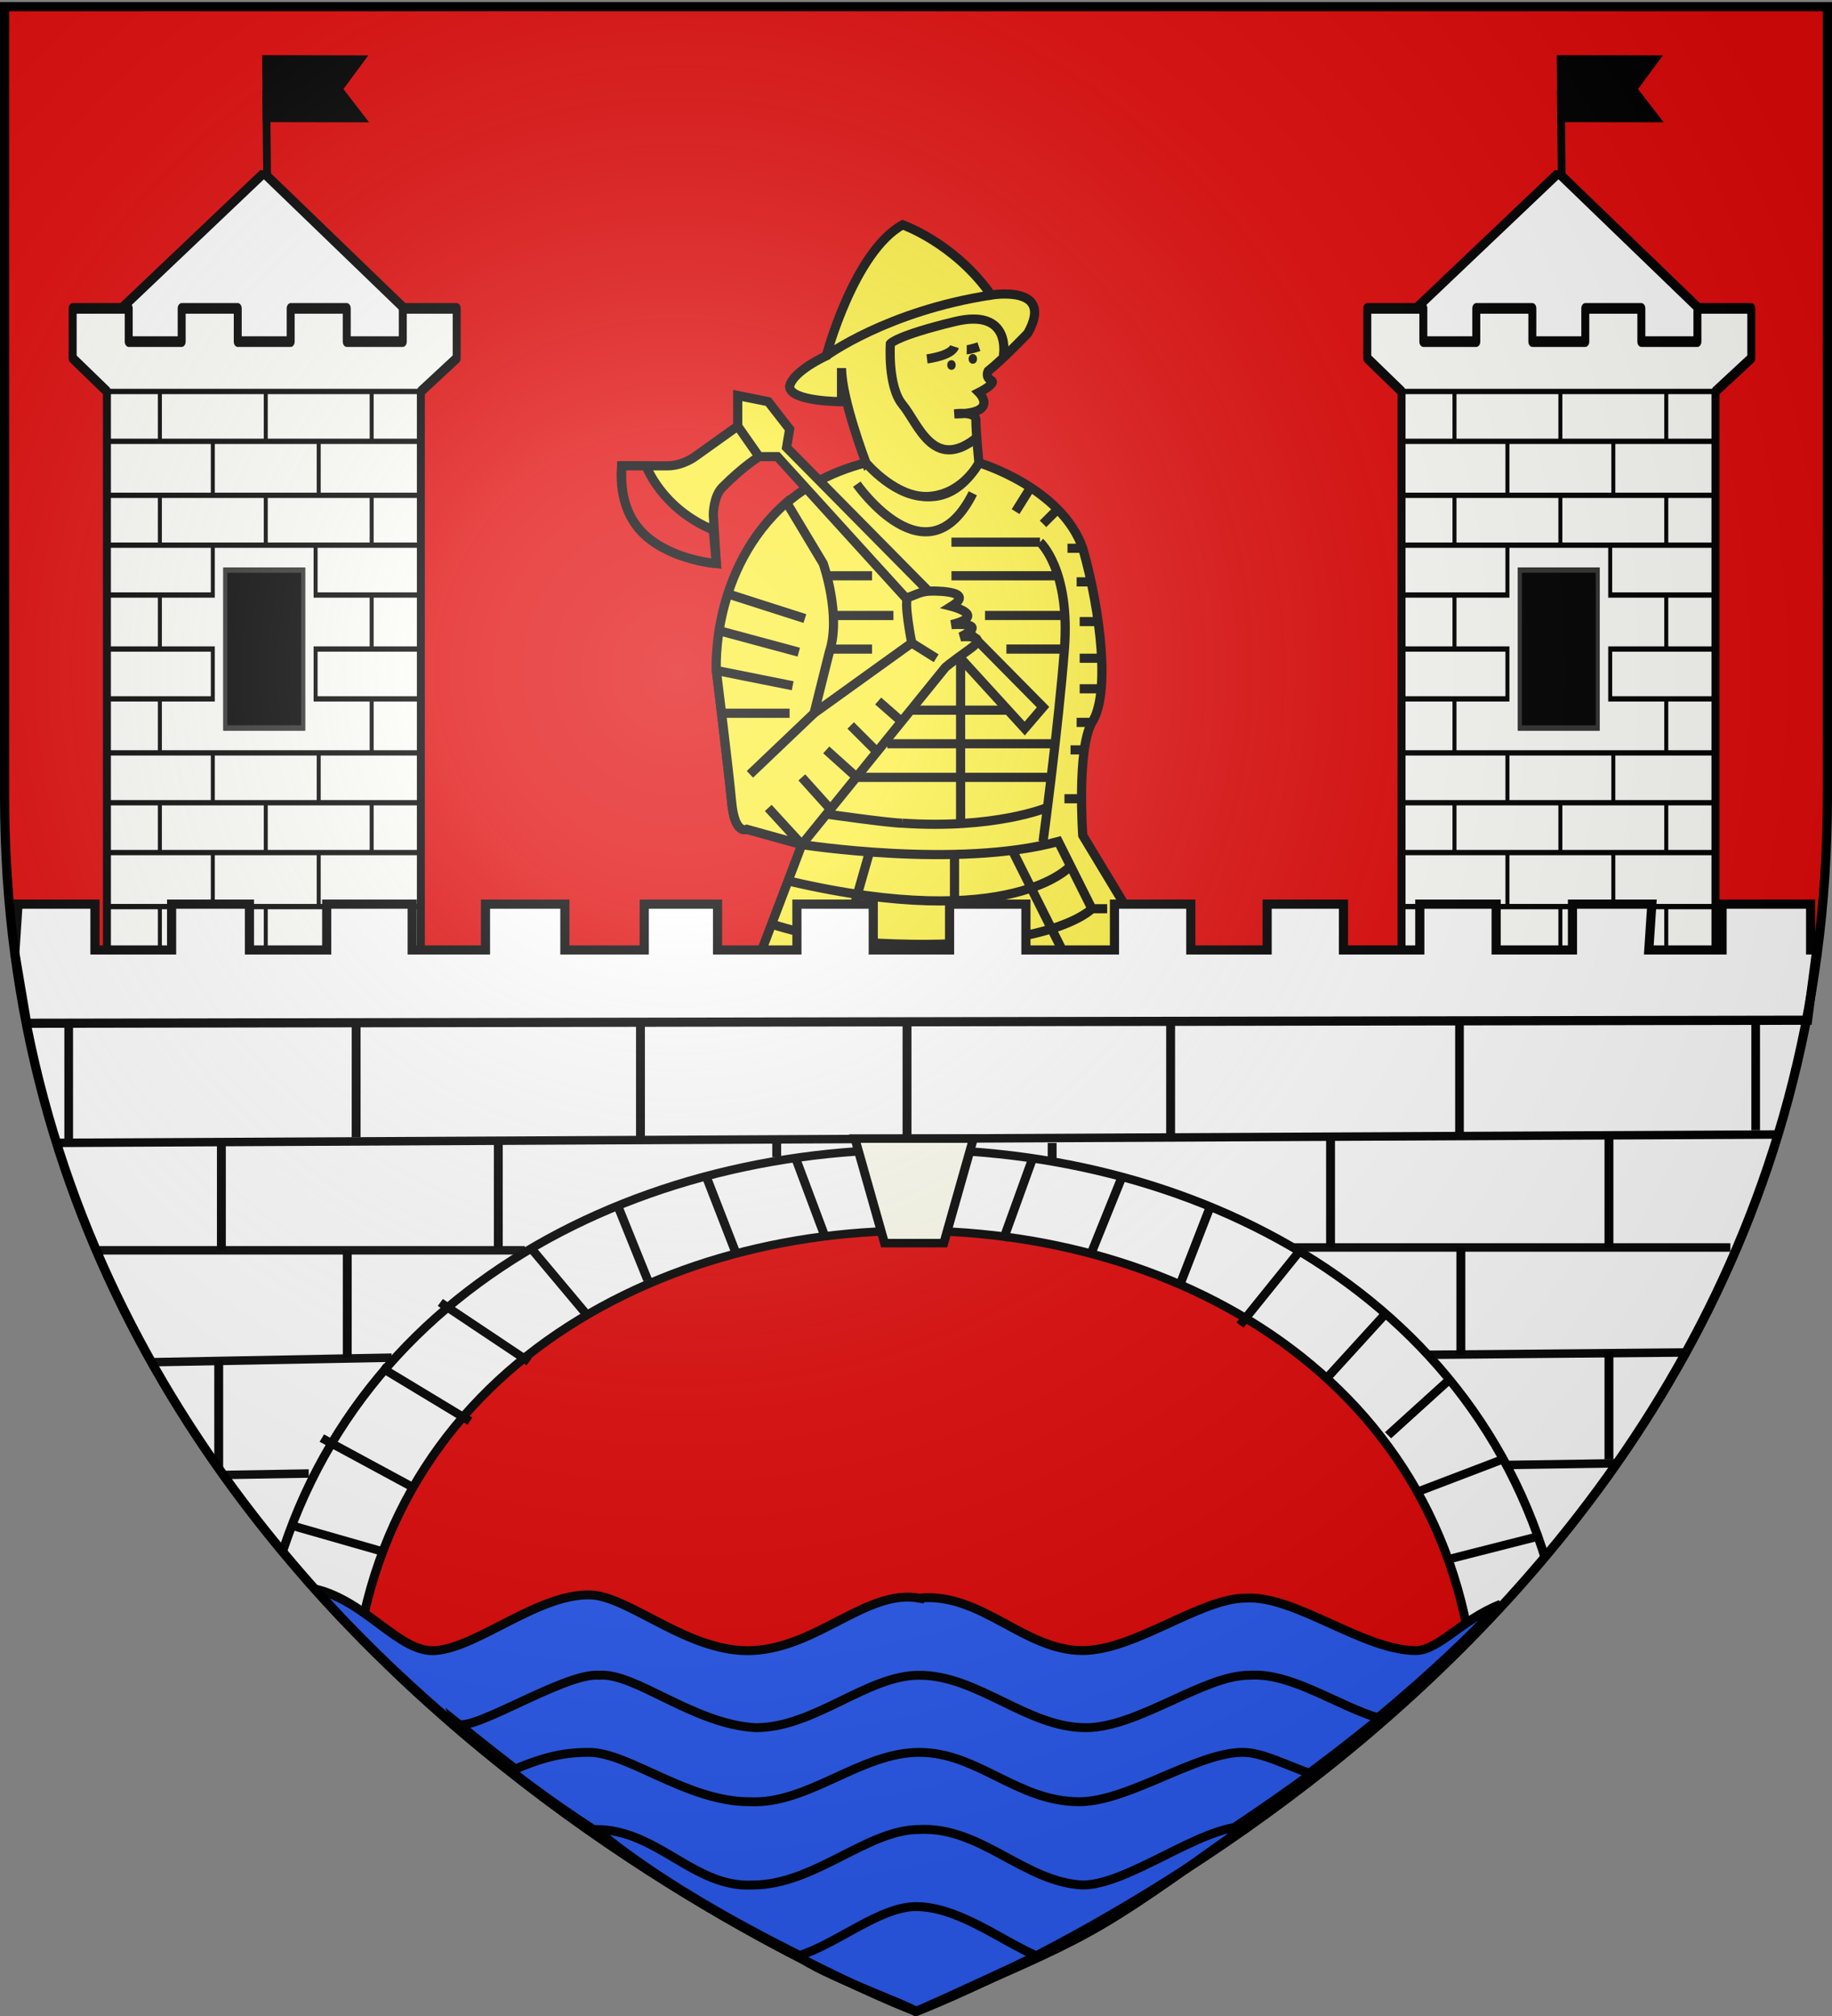
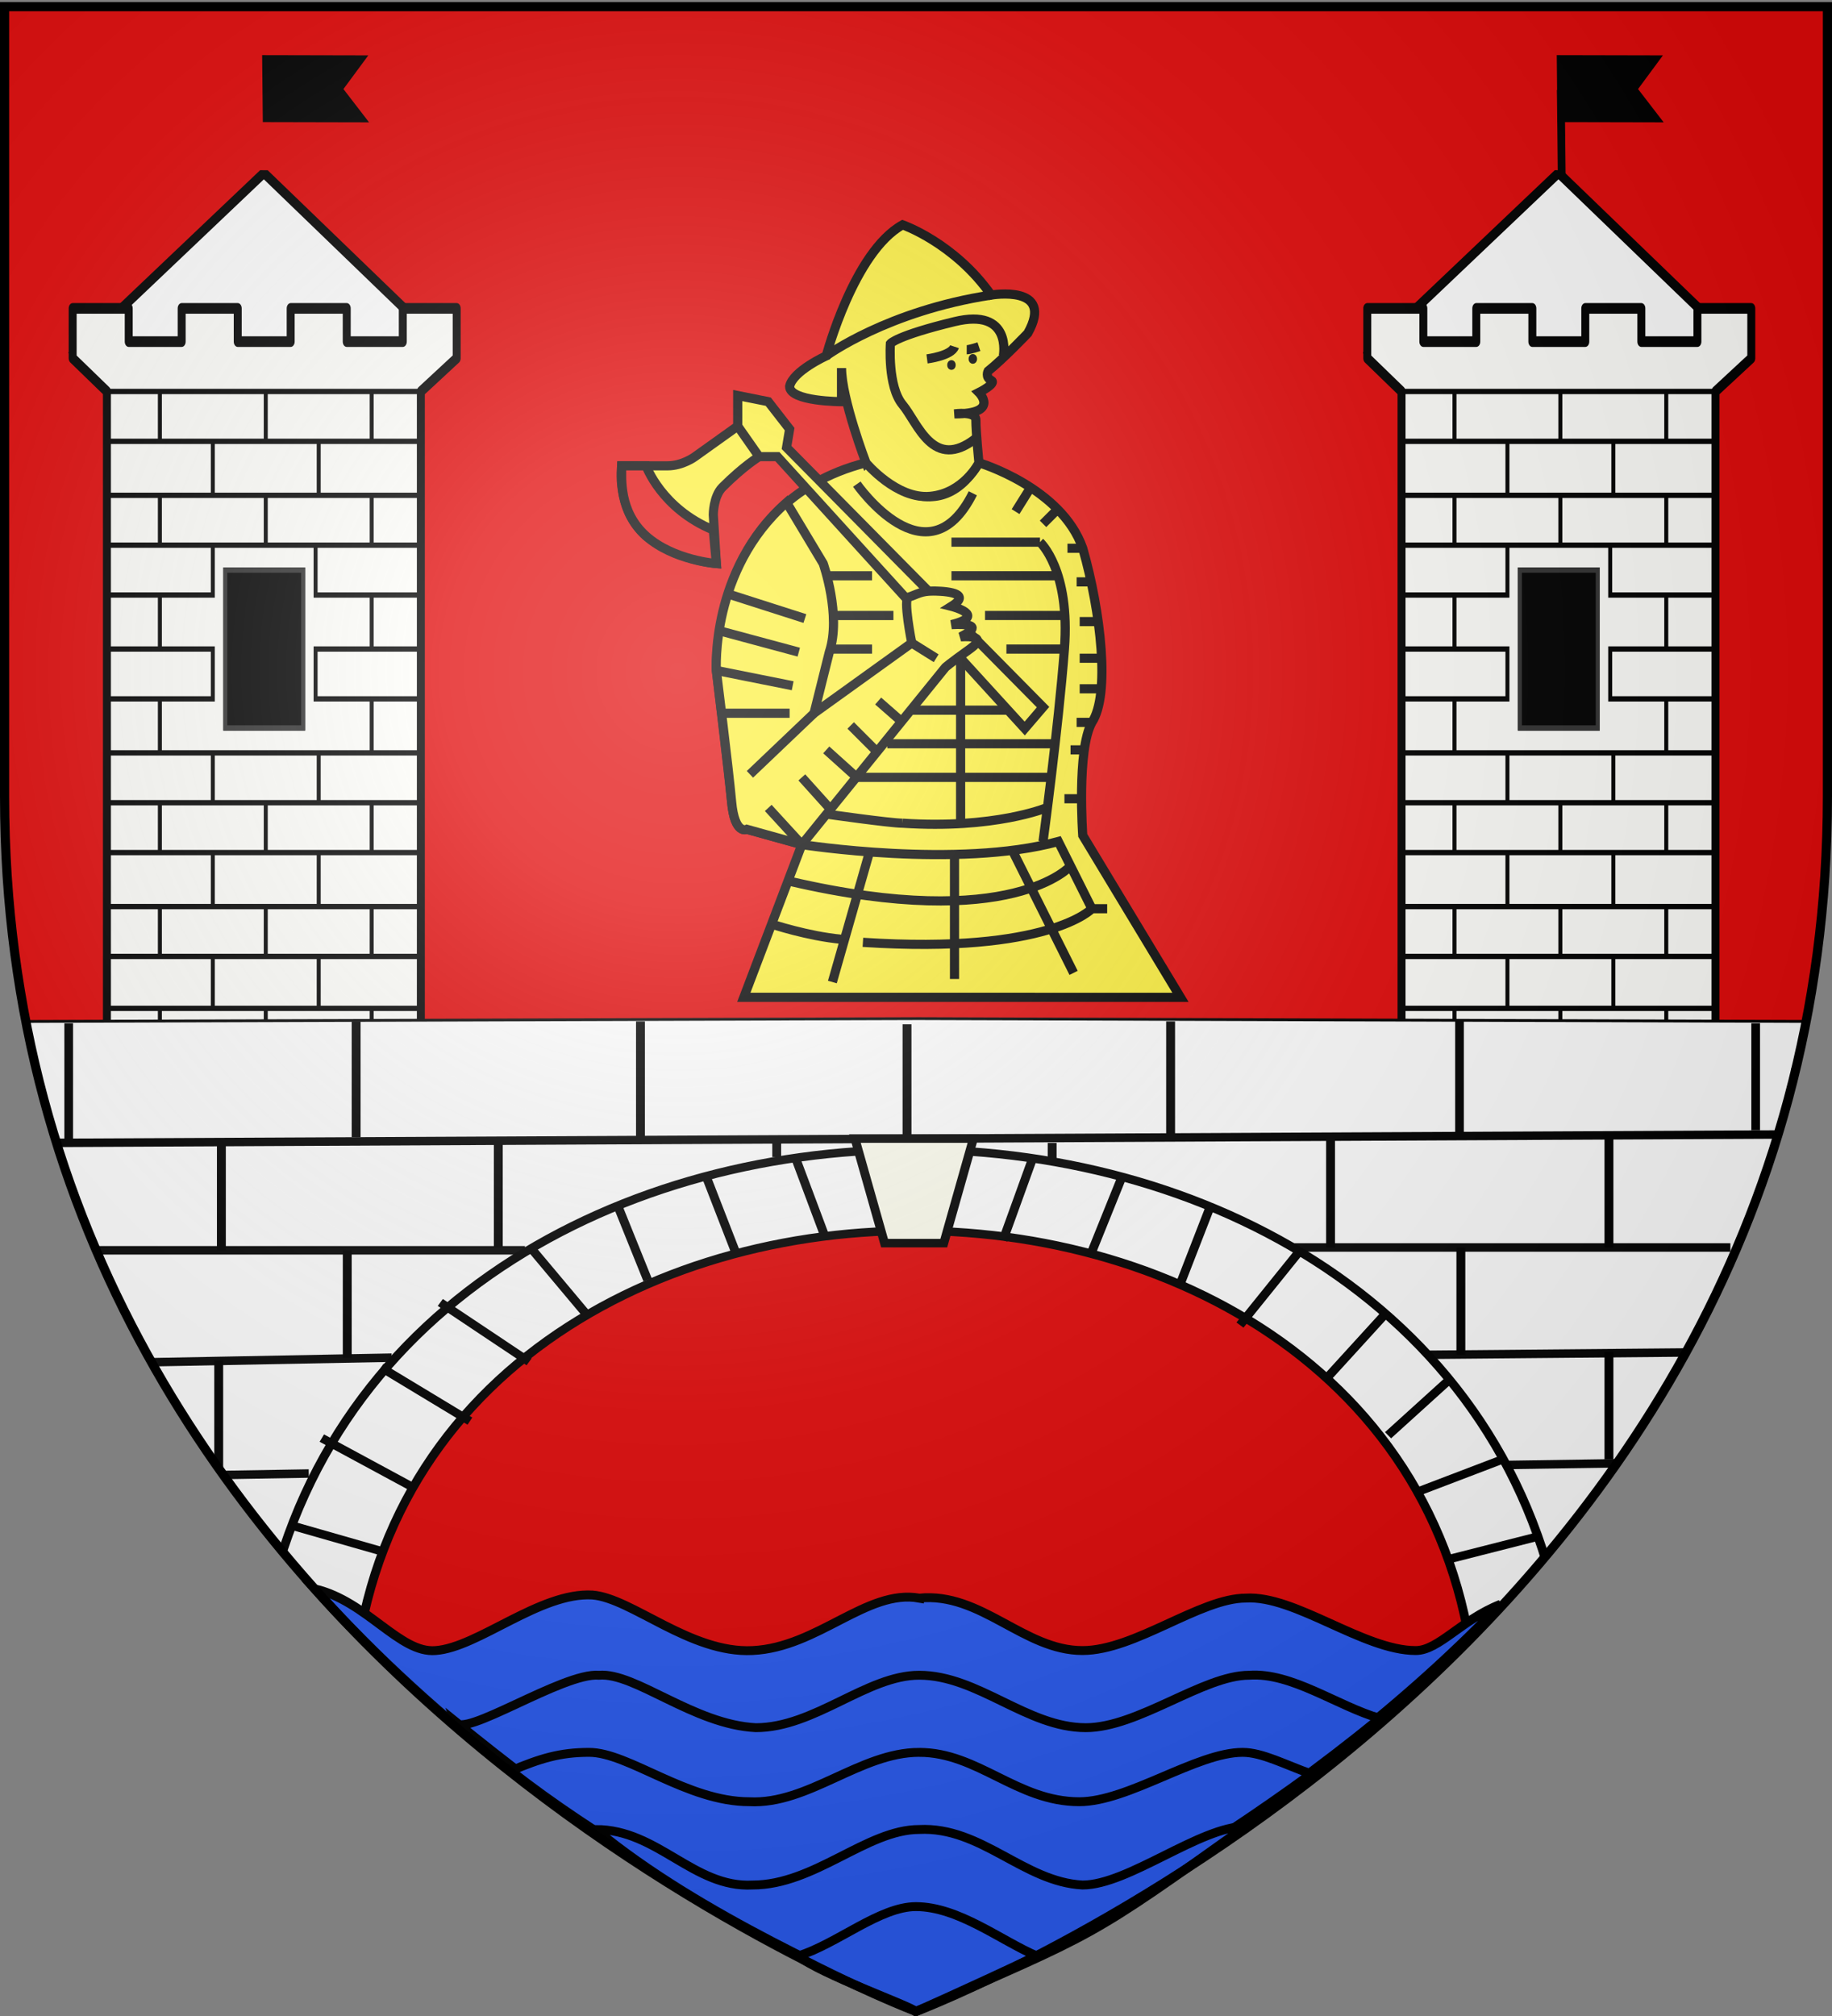
<svg xmlns="http://www.w3.org/2000/svg" xmlns:xlink="http://www.w3.org/1999/xlink" xml:space="preserve" width="600" height="660" version="1.0">
  <rect width="100%" height="100%" fill="#808080" stroke="none" />
  <desc>Flag of Canton of Valais (Wallis)</desc>
  <defs>
    <g id="c">
      <path id="b" d="M0 0v1h.5z" transform="rotate(18 3.157 -.5)" />
      <use xlink:href="#b" width="810" height="540" transform="scale(-1 1)" />
    </g>
    <g id="d">
      <use xlink:href="#c" width="810" height="540" transform="rotate(72)" />
      <use xlink:href="#c" width="810" height="540" transform="rotate(144)" />
    </g>
    <g id="f">
      <path id="e" d="M0 0v1h.5z" transform="rotate(18 3.157 -.5)" />
      <use xlink:href="#e" width="810" height="540" transform="scale(-1 1)" />
    </g>
    <g id="g">
      <use xlink:href="#f" width="810" height="540" transform="rotate(72)" />
      <use xlink:href="#f" width="810" height="540" transform="rotate(144)" />
    </g>
    <g id="i">
      <path id="h" d="M0 0v1h.5z" transform="rotate(18 3.157 -.5)" />
      <use xlink:href="#h" width="810" height="540" transform="scale(-1 1)" />
    </g>
    <g id="j">
      <use xlink:href="#i" width="810" height="540" transform="rotate(72)" />
      <use xlink:href="#i" width="810" height="540" transform="rotate(144)" />
    </g>
    <g id="l">
      <path id="k" d="M0 0v1h.5z" transform="rotate(18 3.157 -.5)" />
      <use xlink:href="#k" width="810" height="540" transform="scale(-1 1)" />
    </g>
    <g id="m">
      <use xlink:href="#l" width="810" height="540" transform="rotate(72)" />
      <use xlink:href="#l" width="810" height="540" transform="rotate(144)" />
    </g>
    <g id="o">
      <path id="n" d="M0 0v1h.5z" transform="rotate(18 3.157 -.5)" />
      <use xlink:href="#n" width="810" height="540" transform="scale(-1 1)" />
    </g>
    <g id="p">
      <use xlink:href="#o" width="810" height="540" transform="rotate(72)" />
      <use xlink:href="#o" width="810" height="540" transform="rotate(144)" />
    </g>
    <g id="r">
      <path id="q" d="M0 0v1h.5z" transform="rotate(18 3.157 -.5)" />
      <use xlink:href="#q" width="810" height="540" transform="scale(-1 1)" />
    </g>
    <g id="s">
      <use xlink:href="#r" width="810" height="540" transform="rotate(72)" />
      <use xlink:href="#r" width="810" height="540" transform="rotate(144)" />
    </g>
    <g id="v">
      <path id="u" d="M0 0v1h.5z" transform="rotate(18 3.157 -.5)" />
      <use xlink:href="#u" width="810" height="540" transform="scale(-1 1)" />
    </g>
    <g id="w">
      <use xlink:href="#v" width="810" height="540" transform="rotate(72)" />
      <use xlink:href="#v" width="810" height="540" transform="rotate(144)" />
    </g>
    <g id="y">
      <path id="x" d="M0 0v1h.5z" transform="rotate(18 3.157 -.5)" />
      <use xlink:href="#x" width="810" height="540" transform="scale(-1 1)" />
    </g>
    <g id="z">
      <use xlink:href="#y" width="810" height="540" transform="rotate(72)" />
      <use xlink:href="#y" width="810" height="540" transform="rotate(144)" />
    </g>
    <g id="B">
      <path id="A" d="M0 0v1h.5z" transform="rotate(18 3.157 -.5)" />
      <use xlink:href="#A" width="810" height="540" transform="scale(-1 1)" />
    </g>
    <g id="C">
      <use xlink:href="#B" width="810" height="540" transform="rotate(72)" />
      <use xlink:href="#B" width="810" height="540" transform="rotate(144)" />
    </g>
    <g id="G">
      <path id="F" d="M0 0v1h.5z" transform="rotate(18 3.157 -.5)" />
      <use xlink:href="#F" width="810" height="540" transform="scale(-1 1)" />
    </g>
    <g id="H">
      <use xlink:href="#G" width="810" height="540" transform="rotate(72)" />
      <use xlink:href="#G" width="810" height="540" transform="rotate(144)" />
    </g>
    <g id="J">
-       <path id="I" d="M0 0v1h.5z" transform="rotate(18 3.157 -.5)" />
      <use xlink:href="#I" width="810" height="540" transform="scale(-1 1)" />
    </g>
    <g id="K">
      <use xlink:href="#J" width="810" height="540" transform="rotate(72)" />
      <use xlink:href="#J" width="810" height="540" transform="rotate(144)" />
    </g>
    <g id="M">
      <path id="L" d="M0 0v1h.5z" transform="rotate(18 3.157 -.5)" />
      <use xlink:href="#L" width="810" height="540" transform="scale(-1 1)" />
    </g>
    <g id="N">
      <use xlink:href="#M" width="810" height="540" transform="rotate(72)" />
      <use xlink:href="#M" width="810" height="540" transform="rotate(144)" />
    </g>
    <g id="P">
      <path id="O" d="M0 0v1h.5z" transform="rotate(18 3.157 -.5)" />
      <use xlink:href="#O" width="810" height="540" transform="scale(-1 1)" />
    </g>
    <g id="Q">
      <use xlink:href="#P" width="810" height="540" transform="rotate(72)" />
      <use xlink:href="#P" width="810" height="540" transform="rotate(144)" />
    </g>
    <g id="S">
      <path id="R" d="M0 0v1h.5z" transform="rotate(18 3.157 -.5)" />
      <use xlink:href="#R" width="810" height="540" transform="scale(-1 1)" />
    </g>
    <g id="T">
      <use xlink:href="#S" width="810" height="540" transform="rotate(72)" />
      <use xlink:href="#S" width="810" height="540" transform="rotate(144)" />
    </g>
    <g id="V">
-       <path id="U" d="M0 0v1h.5z" transform="rotate(18 3.157 -.5)" />
      <use xlink:href="#U" width="810" height="540" transform="scale(-1 1)" />
    </g>
    <g id="W">
      <use xlink:href="#V" width="810" height="540" transform="rotate(72)" />
      <use xlink:href="#V" width="810" height="540" transform="rotate(144)" />
    </g>
    <g id="Y">
      <path id="X" d="M0 0v1h.5z" transform="rotate(18 3.157 -.5)" />
      <use xlink:href="#X" width="810" height="540" transform="scale(-1 1)" />
    </g>
    <g id="Z">
      <use xlink:href="#Y" width="810" height="540" transform="rotate(72)" />
      <use xlink:href="#Y" width="810" height="540" transform="rotate(144)" />
    </g>
    <g id="ab">
      <path id="aa" d="M0 0v1h.5z" transform="rotate(18 3.157 -.5)" />
      <use xlink:href="#aa" width="810" height="540" transform="scale(-1 1)" />
    </g>
    <g id="ac">
      <use xlink:href="#ab" width="810" height="540" transform="rotate(72)" />
      <use xlink:href="#ab" width="810" height="540" transform="rotate(144)" />
    </g>
    <g id="ag">
-       <path id="af" d="M0 0v1h.5z" transform="rotate(18 3.157 -.5)" />
      <use xlink:href="#af" width="810" height="540" transform="scale(-1 1)" />
    </g>
    <g id="ah">
      <use xlink:href="#ag" width="810" height="540" transform="rotate(72)" />
      <use xlink:href="#ag" width="810" height="540" transform="rotate(144)" />
    </g>
    <g id="aj">
      <path id="ai" d="M0 0v1h.5z" transform="rotate(18 3.157 -.5)" />
      <use xlink:href="#ai" width="810" height="540" transform="scale(-1 1)" />
    </g>
    <g id="ak">
      <use xlink:href="#aj" width="810" height="540" transform="rotate(72)" />
      <use xlink:href="#aj" width="810" height="540" transform="rotate(144)" />
    </g>
    <g id="am">
      <path id="al" d="M0 0v1h.5z" transform="rotate(18 3.157 -.5)" />
      <use xlink:href="#al" width="810" height="540" transform="scale(-1 1)" />
    </g>
    <g id="an">
      <use xlink:href="#am" width="810" height="540" transform="rotate(72)" />
      <use xlink:href="#am" width="810" height="540" transform="rotate(144)" />
    </g>
    <g id="ap">
      <path id="ao" d="M0 0v1h.5z" transform="rotate(18 3.157 -.5)" />
      <use xlink:href="#ao" width="810" height="540" transform="scale(-1 1)" />
    </g>
    <g id="aq">
      <use xlink:href="#ap" width="810" height="540" transform="rotate(72)" />
      <use xlink:href="#ap" width="810" height="540" transform="rotate(144)" />
    </g>
    <g id="as">
      <path id="ar" d="M0 0v1h.5z" transform="rotate(18 3.157 -.5)" />
      <use xlink:href="#ar" width="810" height="540" transform="scale(-1 1)" />
    </g>
    <g id="at">
      <use xlink:href="#as" width="810" height="540" transform="rotate(72)" />
      <use xlink:href="#as" width="810" height="540" transform="rotate(144)" />
    </g>
    <g id="av">
      <path id="au" d="M0 0v1h.5z" transform="rotate(18 3.157 -.5)" />
      <use xlink:href="#au" width="810" height="540" transform="scale(-1 1)" />
    </g>
    <g id="aw">
      <use xlink:href="#av" width="810" height="540" transform="rotate(72)" />
      <use xlink:href="#av" width="810" height="540" transform="rotate(144)" />
    </g>
    <g id="ay">
      <path id="ax" d="M0 0v1h.5z" transform="rotate(18 3.157 -.5)" />
      <use xlink:href="#ax" width="810" height="540" transform="scale(-1 1)" />
    </g>
    <g id="az">
      <use xlink:href="#ay" width="810" height="540" transform="rotate(72)" />
      <use xlink:href="#ay" width="810" height="540" transform="rotate(144)" />
    </g>
    <g id="aB">
      <path id="aA" d="M0 0v1h.5z" transform="rotate(18 3.157 -.5)" />
      <use xlink:href="#aA" width="810" height="540" transform="scale(-1 1)" />
    </g>
    <g id="aC">
      <use xlink:href="#aB" width="810" height="540" transform="rotate(72)" />
      <use xlink:href="#aB" width="810" height="540" transform="rotate(144)" />
    </g>
    <path id="D" d="m-267.374-6.853-4.849 23.83-4.848-23.83v-44.741h-25.213v14.546h-9.698v-14.546h-14.546v-9.697h14.546v-14.546h9.698v14.546h25.213v-25.213h-14.546v-9.698h14.546v-14.546h9.697v14.546h14.546v9.698h-14.546v25.213h25.213v-14.546h9.698v14.546h14.546v9.697h-14.546v14.546h-9.698v-14.546h-25.213v44.741z" style="fill:#fcef3c;fill-opacity:1;stroke:#000;stroke-width:3.807;stroke-miterlimit:4;stroke-dasharray:none;stroke-opacity:1;display:inline" />
    <path id="E" d="M-249.348 402.041h7.091v445.741h-7.091z" style="display:inline;fill:#000;fill-opacity:1;stroke:none;stroke-width:3.565;stroke-opacity:1" />
    <path id="ad" d="m-267.374-6.853-4.849 23.83-4.848-23.83v-44.741h-25.213v14.546h-9.698v-14.546h-14.546v-9.697h14.546v-14.546h9.698v14.546h25.213v-25.213h-14.546v-9.698h14.546v-14.546h9.697v14.546h14.546v9.698h-14.546v25.213h25.213v-14.546h9.698v14.546h14.546v9.697h-14.546v14.546h-9.698v-14.546h-25.213v44.741z" style="fill:#fcef3c;fill-opacity:1;stroke:#000;stroke-width:3.807;stroke-miterlimit:4;stroke-dasharray:none;stroke-opacity:1;display:inline" />
    <path id="ae" d="M-249.348 402.041h7.091v445.741h-7.091z" style="display:inline;fill:#000;fill-opacity:1;stroke:none;stroke-width:3.565;stroke-opacity:1" />
    <radialGradient xlink:href="#a" id="aE" cx="221.445" cy="226.331" r="300" fx="221.445" fy="226.331" gradientTransform="matrix(1.353 0 0 1.349 -77.63 -85.747)" gradientUnits="userSpaceOnUse" />
    <linearGradient id="a">
      <stop offset="0" style="stop-color:white;stop-opacity:.314" />
      <stop offset=".19" style="stop-color:white;stop-opacity:.251" />
      <stop offset=".6" style="stop-color:#6b6b6b;stop-opacity:.125" />
      <stop offset="1" style="stop-color:black;stop-opacity:.125" />
    </linearGradient>
    <clipPath id="aD" clipPathUnits="userSpaceOnUse">
      <path d="M900 658.5S601.5 546.18 601.5 260.728V2.176h597v258.552C1198.5 546.18 900 658.5 900 658.5z" style="opacity:1;fill:none;fill-opacity:1;fill-rule:evenodd;stroke:#000;stroke-width:3;stroke-linecap:butt;stroke-linejoin:miter;stroke-miterlimit:4;stroke-dasharray:none;stroke-opacity:1" />
    </clipPath>
  </defs>
  <g style="display:inline">
    <path d="M300 659s299-113 299-398V2.18H1.5V261C1.5 546 300 659 300 659Z" style="display:inline;fill:#e20909;fill-opacity:1;fill-rule:evenodd;stroke:#313131;stroke-width:1.5;stroke-linecap:butt;stroke-linejoin:miter;stroke-dasharray:none;stroke-opacity:1" />
  </g>
  <g style="stroke-width:3;stroke-dasharray:none" transform="translate(-1.39 12.5)">
    <path d="m245 314 19-50-18-5s-4 2-5-9c-1-10-5-43-5-43s-2-55 49-68c0 0 22 25 37 0 0 0 27 8 34 28 6 21 9 48 3 57-5 9-3 37-3 37l32 53z" style="fill:#fcef3c;fill-opacity:1;fill-rule:evenodd;stroke:#000;stroke-width:3;stroke-dasharray:none;stroke-opacity:1" />
    <g style="display:inline;stroke-width:3;stroke-dasharray:none">
      <path d="m243 127 7 10m66 66 21 23 6-7-84-85 1-6-7-9-10-2v10l-14 10s-4 3-9 3h-15s-2 14 8 23c10 8 23 9 23 9l-1-16s0-6 3-9c7-7 12-10 12-10h6z" style="fill:#fcef3c;fill-opacity:1;fill-rule:evenodd;stroke:#000;stroke-width:3;stroke-dasharray:none;stroke-opacity:1" />
      <path d="M213 140s5 14 22 21l1 11s-14-1-23-9-8-19-8-23z" style="fill:#e20909;fill-opacity:1;fill-rule:evenodd;stroke:#000;stroke-width:3;stroke-dasharray:none;stroke-opacity:1" />
    </g>
    <path d="m259 152 12 20s6 17 2 29l-5 20 32-23s-3-15-1-15c3-1 4-2 8-2 1 0 14 0 6 5 0 0 12 3 0 6 0 0 13-1 3 4 0 0 10-1 3 4s-8 6-8 6l-47 58-18-5s-4 2-5-9-5-43-5-43-2-33 23-55zM285 139s-8-21-8-31v11s-17 0-17-5c1-5 12-10 12-10s9-34 25-42.9c0 0 17 5.9 29 23 0 0 21-3.6 12 12.5 0 0-8 8.4-13 12.4 0 0-1 2 1 3s-4 4-4 4 7 7-8 7c0 0 7-1 7 2 0 4 1 14 1 14s-5 10-16 11-21-11-21-11z" style="fill:#fcef3c;fill-opacity:1;fill-rule:evenodd;stroke:#000;stroke-width:3;stroke-dasharray:none;stroke-opacity:1" />
    <path d="M318 102c1 0 4-1 4-1m-17 4s8-1 9-4m16 3s3-15.8-16-11.2-21 7.2-21 7.2-1 14 4 20 10 22 24 11m-49-27s20-14.7 54-19.9" style="display:inline;fill:none;fill-opacity:1;fill-rule:evenodd;stroke:#000;stroke-width:3;stroke-dasharray:none;stroke-opacity:1" />
    <path d="M359 285h5m-14-36h6m-4-16h5m-3-9h5m-4-11h7m-7-10h7m-8-25h5m-4 13h6m-10-24h5m-22-12 5-8m4 12 5-5m-76 100s21 3 25 3m-23-57h13m-13-11h20m-22-13h15m13 22 8 5m-11 21-8-7m-9 8 9 9m-17-1 10 9m-18 0 9 10m-20 0 11 12m-17-23 21-20m-8 0h-22m-2-14 25 5m-24-18 26 7m-23-19 25 8m68 76 20 40m-99-16s12 4 23 5m37-28v41m-28-41-12 42m78-38s-19 22-92 5m4-12s51 8 84-1l11 22s-14 15-75 11m60-44s-17 7-47 5m45-92s10 9 8 35-7 63-7 63m-61-21h63m-53-11h55m-31-28v54m-16-37h31m0-20h19m-26-11h26m-37-13h34m-34-11h29m-60-19s23 33 38 3" style="fill:none;fill-opacity:1;fill-rule:evenodd;stroke:#000;stroke-width:3;stroke-dasharray:none;stroke-opacity:1" />
    <ellipse cx="320" cy="105" rx=".644" ry=".853" style="stroke-width:1.501;stroke-dasharray:none;fill:#fcef3c;fill-rule:evenodd;stroke:#000" />
    <ellipse cx="313" cy="107" rx=".644" ry=".853" style="fill:#fcef3c;fill-rule:evenodd;stroke:#000;stroke-width:1.501" />
  </g>
  <g style="display:inline;opacity:1;fill:#2b5df2;stroke:#000;stroke-width:2.556;stroke-dasharray:none">
    <path d="m348 279 66-75 65 75z" style="display:inline;opacity:1;fill:#fff;fill-opacity:1;fill-rule:nonzero;stroke:#000;stroke-width:3.448;stroke-linecap:round;stroke-linejoin:bevel;stroke-miterlimit:4;stroke-dasharray:none;stroke-dashoffset:0;stroke-opacity:1" transform="matrix(.952 0 0 .796 -307.7 -105.76)" />
    <path d="M-86.7-264v12l-11.5 8v209H-199v-209l-11-8v-12h18v8h17v-8h18v8h17v-8h18v8h18v-8z" style="display:inline;fill:#fffffb;fill-opacity:1;stroke:#000;stroke-width:2.556;stroke-linecap:round;stroke-linejoin:round;stroke-dasharray:none;stroke-opacity:1" transform="matrix(1.02 0 0 1.36 238 460)" />
    <path d="M-114-244v12m-34-12v12m-34 0v-12h-17 101.1m-33.1 12v13m-34 0v-13h-34 101.1m-16.1 13v12m-34-12v12m-34 0v-12h-17 101.1m-16.1 37v-13h16.1-34.1v-12m-50 25v-13h-17 34v-12h-34 101.1m-16.1 50v-13h16.1-34.1v-12h34.1m-84.1 12v13m-17-13h34v-12h-34 34m34 25v12m-34-12v12m-34-12h101.1m-16.1 24v-12m-34 12v-12m-34 12v-12h-17 101.1M-199-133h101.1m-84.1 13v12m-17-12h101.1M-199-108h101.1M-199-95.5h101.1M-199-83.1h101.1M-199-70.7h101.1m0 12.3H-199M-97.9-46H-199m38-155h25v38h-25zm-4 68v13m34-13v13m17 0v12m-34-12v12m-17 0v12.5m34-12.5v12.5m-51 0v12.4m34-12.4v12.4m34-12.4v12.4m-51 0v12.4m34-12.4v12.4m-51 0v12.3m34-12.3v12.3m34-12.3v12.3m-51 0V-46m34-12.4V-46m-51 0v11.8m34-11.8v11.8m34-11.8v11.8" style="display:inline;fill:none;fill-opacity:1;stroke:#000;stroke-width:1.279;stroke-linecap:butt;stroke-linejoin:miter;stroke-dasharray:none;stroke-opacity:1" transform="matrix(1.02 0 0 1.36 238 460)" />
    <path d="M-161-201h25v38h-25z" style="fill:#000;fill-opacity:1;fill-rule:evenodd;stroke:#313131;stroke-width:1.273;stroke-dasharray:none;stroke-opacity:1" transform="matrix(1.02 0 0 1.36 238 460)" />
-     <path d="m85.1 81.7-.3-28.1" style="fill:#fcef3c;fill-rule:evenodd;stroke:#000;stroke-width:2.547" transform="matrix(1 0 0 1 2.38 -24.16)" />
    <path d="m-233 423 109-2-28-54 25-56-109 2z" style="display:inline;fill:#000;fill-rule:evenodd;stroke:#000;stroke-width:9.043;stroke-linecap:butt;stroke-linejoin:miter;stroke-miterlimit:4;stroke-dasharray:none;stroke-opacity:1" transform="matrix(.288 .004 -.006 .184 157.012 -37.76)" />
  </g>
  <g style="display:inline;opacity:1;fill:#2b5df2;stroke:#000;stroke-width:2.556;stroke-dasharray:none">
    <path d="m348 279 66-75 65 75z" style="display:inline;opacity:1;fill:#fff;fill-opacity:1;fill-rule:nonzero;stroke:#000;stroke-width:3.448;stroke-linecap:round;stroke-linejoin:bevel;stroke-miterlimit:4;stroke-dasharray:none;stroke-dashoffset:0;stroke-opacity:1" transform="matrix(.952 0 0 .796 116.3 -105.76)" />
    <path d="M-86.7-264v12l-11.5 8v209H-199v-209l-11-8v-12h18v8h17v-8h18v8h17v-8h18v8h18v-8z" style="display:inline;fill:#fffffb;fill-opacity:1;stroke:#000;stroke-width:2.556;stroke-linecap:round;stroke-linejoin:round;stroke-dasharray:none;stroke-opacity:1" transform="matrix(1.02 0 0 1.36 662 460)" />
    <path d="M-114-244v12m-34-12v12m-34 0v-12h-17 101.1m-33.1 12v13m-34 0v-13h-34 101.1m-16.1 13v12m-34-12v12m-34 0v-12h-17 101.1m-16.1 37v-13h16.1-34.1v-12m-50 25v-13h-17 34v-12h-34 101.1m-16.1 50v-13h16.1-34.1v-12h34.1m-84.1 12v13m-17-13h34v-12h-34 34m34 25v12m-34-12v12m-34-12h101.1m-16.1 24v-12m-34 12v-12m-34 12v-12h-17 101.1M-199-133h101.1m-84.1 13v12m-17-12h101.1M-199-108h101.1M-199-95.5h101.1M-199-83.1h101.1M-199-70.7h101.1m0 12.3H-199M-97.9-46H-199m38-155h25v38h-25zm-4 68v13m34-13v13m17 0v12m-34-12v12m-17 0v12.5m34-12.5v12.5m-51 0v12.4m34-12.4v12.4m34-12.4v12.4m-51 0v12.4m34-12.4v12.4m-51 0v12.3m34-12.3v12.3m34-12.3v12.3m-51 0V-46m34-12.4V-46m-51 0v11.8m34-11.8v11.8m34-11.8v11.8" style="display:inline;fill:none;fill-opacity:1;stroke:#000;stroke-width:1.279;stroke-linecap:butt;stroke-linejoin:miter;stroke-dasharray:none;stroke-opacity:1" transform="matrix(1.02 0 0 1.36 662 460)" />
    <path d="M-161-201h25v38h-25z" style="fill:#000;fill-opacity:1;fill-rule:evenodd;stroke:#313131;stroke-width:1.273;stroke-dasharray:none;stroke-opacity:1" transform="matrix(1.02 0 0 1.36 662 460)" />
    <path d="m85.1 81.7-.3-28.1" style="fill:#fcef3c;fill-rule:evenodd;stroke:#000;stroke-width:2.547" transform="matrix(1 0 0 1 426.38 -24.16)" />
    <path d="m-233 423 109-2-28-54 25-56-109 2z" style="display:inline;fill:#000;fill-rule:evenodd;stroke:#000;stroke-width:9.043;stroke-linecap:butt;stroke-linejoin:miter;stroke-miterlimit:4;stroke-dasharray:none;stroke-opacity:1" transform="matrix(.288 .004 -.006 .184 581.012 -37.76)" />
  </g>
  <g clip-path="url(#aD)" style="display:inline" transform="translate(-600)">
    <g style="display:inline">
      <g style="stroke:#000">
        <g style="stroke:#000">
          <path d="M302 175 1.33 176l2 17c1.3 22 1.85 44 8.77 66 10.9 32 19 60 37 93 11.1 20 26.2 53 48.6 58C98.7 295 198 238 298 237c104-1 209 58 209 173 23-15 39-53 57-82 8-23 18-45 23-68 7-22 9-44 10-67l6-17z" style="display:inline;fill:#fff;fill-opacity:1;fill-rule:evenodd;stroke:#000;stroke-width:1;stroke-linecap:butt;stroke-linejoin:miter;stroke-miterlimit:4;stroke-dasharray:none;stroke-opacity:1" transform="matrix(.97 0 0 .925 608 171.6)" />
          <path d="M5.69 219 595 216M66.5 219v38M65.6 296v38M535 373v7M535 293v38M535 216v40M441 216v40M160 217v39M109 257v38M485 256v38M583 254v23M17.8 257v22" style="fill:none;fill-opacity:.75;fill-rule:evenodd;stroke:#000;stroke-width:3;stroke-linecap:butt;stroke-linejoin:miter;stroke-miterlimit:4;stroke-dasharray:none;stroke-opacity:1" transform="matrix(.97 0 0 .925 608 171.6)" />
          <path d="m40.3 337 55.7-1M61.7 374H84M23.2 297l100.8-2M11.4 257H169M513 373h26M499 333l63-1M472 294l106-1M426 256h150" style="fill:#000;fill-opacity:1;fill-rule:evenodd;stroke:#000;stroke-width:3;stroke-linecap:butt;stroke-linejoin:miter;stroke-miterlimit:4;stroke-dasharray:none;stroke-opacity:.97" transform="matrix(.97 0 0 .925 608 171.6)" />
          <path d="M347 219v6M254 218v6" style="fill:none;fill-opacity:.75;fill-rule:evenodd;stroke:#000;stroke-width:3;stroke-linecap:butt;stroke-linejoin:miter;stroke-miterlimit:4;stroke-dasharray:none;stroke-opacity:1" transform="matrix(.97 0 0 .925 608 171.6)" />
        </g>
        <path d="M208 176v42M387 176v41M298 177v40M112 176v41" style="fill:none;fill-opacity:.75;fill-rule:evenodd;stroke:#000;stroke-width:3;stroke-linecap:butt;stroke-linejoin:miter;stroke-miterlimit:4;stroke-dasharray:none;stroke-opacity:1" transform="matrix(.97 0 0 .925 608 171.6)" />
      </g>
    </g>
    <g style="display:inline;stroke:#000">
      <g style="display:inline;stroke:#000">
        <path d="M1030-315v-5c0-237 380-236 380 0v6c10-12 20-23 30-34-30-237-410-238-441 0z" style="display:inline;fill:#fff;fill-opacity:1;fill-rule:evenodd;stroke:#000;stroke-width:3;stroke-linecap:butt;stroke-linejoin:miter;stroke-miterlimit:4;stroke-dasharray:none;stroke-opacity:1" transform="matrix(.97 0 0 .925 -284 863)" />
        <path d="m1200-530 10 37h20l10-37z" style="fill:ivory;fill-opacity:1;fill-rule:evenodd;stroke:#000;stroke-width:3;stroke-linecap:butt;stroke-linejoin:miter;stroke-miterlimit:4;stroke-dasharray:none;stroke-opacity:1" transform="matrix(.97 0 0 .925 -284 863)" />
      </g>
      <g style="stroke:#000">
        <path d="M1020-323h10M1000-359l30 5M1010-393l30 9M1020-424l30 17M1040-449l30 19M1060-472l30 21M1090-492l20 25M1120-506l10 26M1180-523l10 28M1150-516l10 27" style="fill:none;fill-opacity:.75;fill-rule:evenodd;stroke:#000;stroke-width:3;stroke-linecap:butt;stroke-linejoin:miter;stroke-miterlimit:4;stroke-dasharray:none;stroke-opacity:1" transform="matrix(.97 0 0 .925 -284 863)" />
      </g>
      <g style="stroke:#000">
        <path d="M1020-323h10M1000-359l30 5M1010-389l30 8M1020-417l30 12M1040-444l20 19M1060-469l20 23M1090-490l20 26M1120-506l10 27M1180-523l10 29M1150-516l10 26" style="fill:none;fill-opacity:.75;fill-rule:evenodd;stroke:#000;stroke-width:3;stroke-linecap:butt;stroke-linejoin:miter;stroke-miterlimit:4;stroke-dasharray:none;stroke-opacity:1" transform="matrix(-.97 0 0 .925 2082.8 863)" />
      </g>
    </g>
  </g>
-   <path d="m8.74 335-3.88-23 1.04-16h25.2v15h25.1v-15h25.5v15H107v-15h28v15h24v-15h26v15h26v-15h24v15h26v-15h25v15h25v-15h25v15h29v-15h25v15h25v-15h25v15h25v-15h25v15h25v-15h26l-1 15h24v-15h29v15h2l-3 23z" style="display:inline;fill:#fff;fill-opacity:1;stroke:#000;stroke-width:2.996;stroke-miterlimit:4;stroke-dasharray:none;stroke-opacity:1" />
  <g style="display:inline;fill:#2b5df2;fill-opacity:1;stroke:#000;stroke-width:2.881;stroke-miterlimit:4;stroke-dasharray:none;stroke-opacity:1">
    <path d="M299 529c-16-3-31 16-51 17-19 1-37-17-49-18-16-1-35 17-48 18-11 1-21-16-37-20 76 90 183 136 183 136 23-11 115-59 180-131-12 5-19 15-26 15-16 0-37-18-52-17-14 0-34 17-50 17-18 0-31-19-50-17z" style="display:inline;fill:#2b5df2;fill-opacity:1;fill-rule:evenodd;stroke:#000;stroke-width:2.882;stroke-linecap:butt;stroke-linejoin:miter;stroke-miterlimit:4;stroke-dasharray:none;stroke-opacity:1" transform="matrix(1.07 0 0 1.01 -18.9 -11.1)" />
    <path d="M299 554c-16 0-32 17-50 17-19-1-37-18-48-17-11-1-42 21-44 15 64 55 86 61 142 90 0 0 68-28 141-91-13-4-27-15-40-14-14 0-34 17-50 17-18 0-33-17-51-17z" style="display:inline;fill:#2b5df2;fill-opacity:1;fill-rule:evenodd;stroke:#000;stroke-width:2.882;stroke-linecap:butt;stroke-linejoin:miter;stroke-miterlimit:4;stroke-dasharray:none;stroke-opacity:1" transform="matrix(1.07 0 0 1.01 -18.9 -11.1)" />
    <path d="M299 579c-18 0-34 17-52 16-19 0-37-16-49-16-9 0-15 2-24 6 52 43 125 74 125 74s54-22 120-73c-8-3-15-7-21-7-14 0-35 16-50 16-19 0-31-16-49-16z" style="display:inline;fill:#2b5df2;fill-opacity:1;fill-rule:evenodd;stroke:#000;stroke-width:2.882;stroke-linecap:butt;stroke-linejoin:miter;stroke-miterlimit:4;stroke-dasharray:none;stroke-opacity:1" transform="matrix(1.07 0 0 1.01 -18.9 -11.1)" />
    <path d="M299 604c-16 0-32 18-51 18-18 1-29-18-48-18 32 28 79 49 98 59 56-26 52-23 101-60-14 0-36 19-50 19-18-1-31-19-50-18z" style="display:inline;fill:#2b5df2;fill-opacity:1;fill-rule:evenodd;stroke:#000;stroke-width:2.882;stroke-linecap:butt;stroke-linejoin:miter;stroke-miterlimit:4;stroke-dasharray:none;stroke-opacity:1" transform="matrix(1.07 0 0 1.01 -18.9 -11.1)" />
    <path d="M298 629c-11 0-24 12-36 16 7 6 34 16 36 18 0 0 15-7 37-18-11-5-24-16-37-16z" style="display:inline;fill:#2b5df2;fill-opacity:1;fill-rule:evenodd;stroke:#000;stroke-width:2.882;stroke-linecap:butt;stroke-linejoin:miter;stroke-miterlimit:4;stroke-dasharray:none;stroke-opacity:1" transform="matrix(1.07 0 0 1.01 -18.9 -11.1)" />
  </g>
  <path d="M478 334v37M575 335v35M22.5 335v38" style="display:inline;fill:none;fill-opacity:.75;fill-rule:evenodd;stroke:#000;stroke-width:2.842;stroke-linecap:butt;stroke-linejoin:miter;stroke-miterlimit:4;stroke-dasharray:none;stroke-opacity:1" />
  <g style="display:inline">
    <path d="M300 659s299-113 299-398V2.18H1.5V261C1.5 546 300 659 300 659" style="opacity:1;fill:url(#aE);fill-opacity:1;fill-rule:evenodd;stroke:none;stroke-width:1px;stroke-linecap:butt;stroke-linejoin:miter;stroke-opacity:1" />
  </g>
  <path d="M300 658.5S1.5 546.18 1.5 260.728V2.176h597v258.552C598.5 546.18 300 658.5 300 658.5z" style="opacity:1;fill:none;fill-opacity:1;fill-rule:evenodd;stroke:#000;stroke-width:3;stroke-linecap:butt;stroke-linejoin:miter;stroke-miterlimit:4;stroke-dasharray:none;stroke-opacity:1" />
</svg>